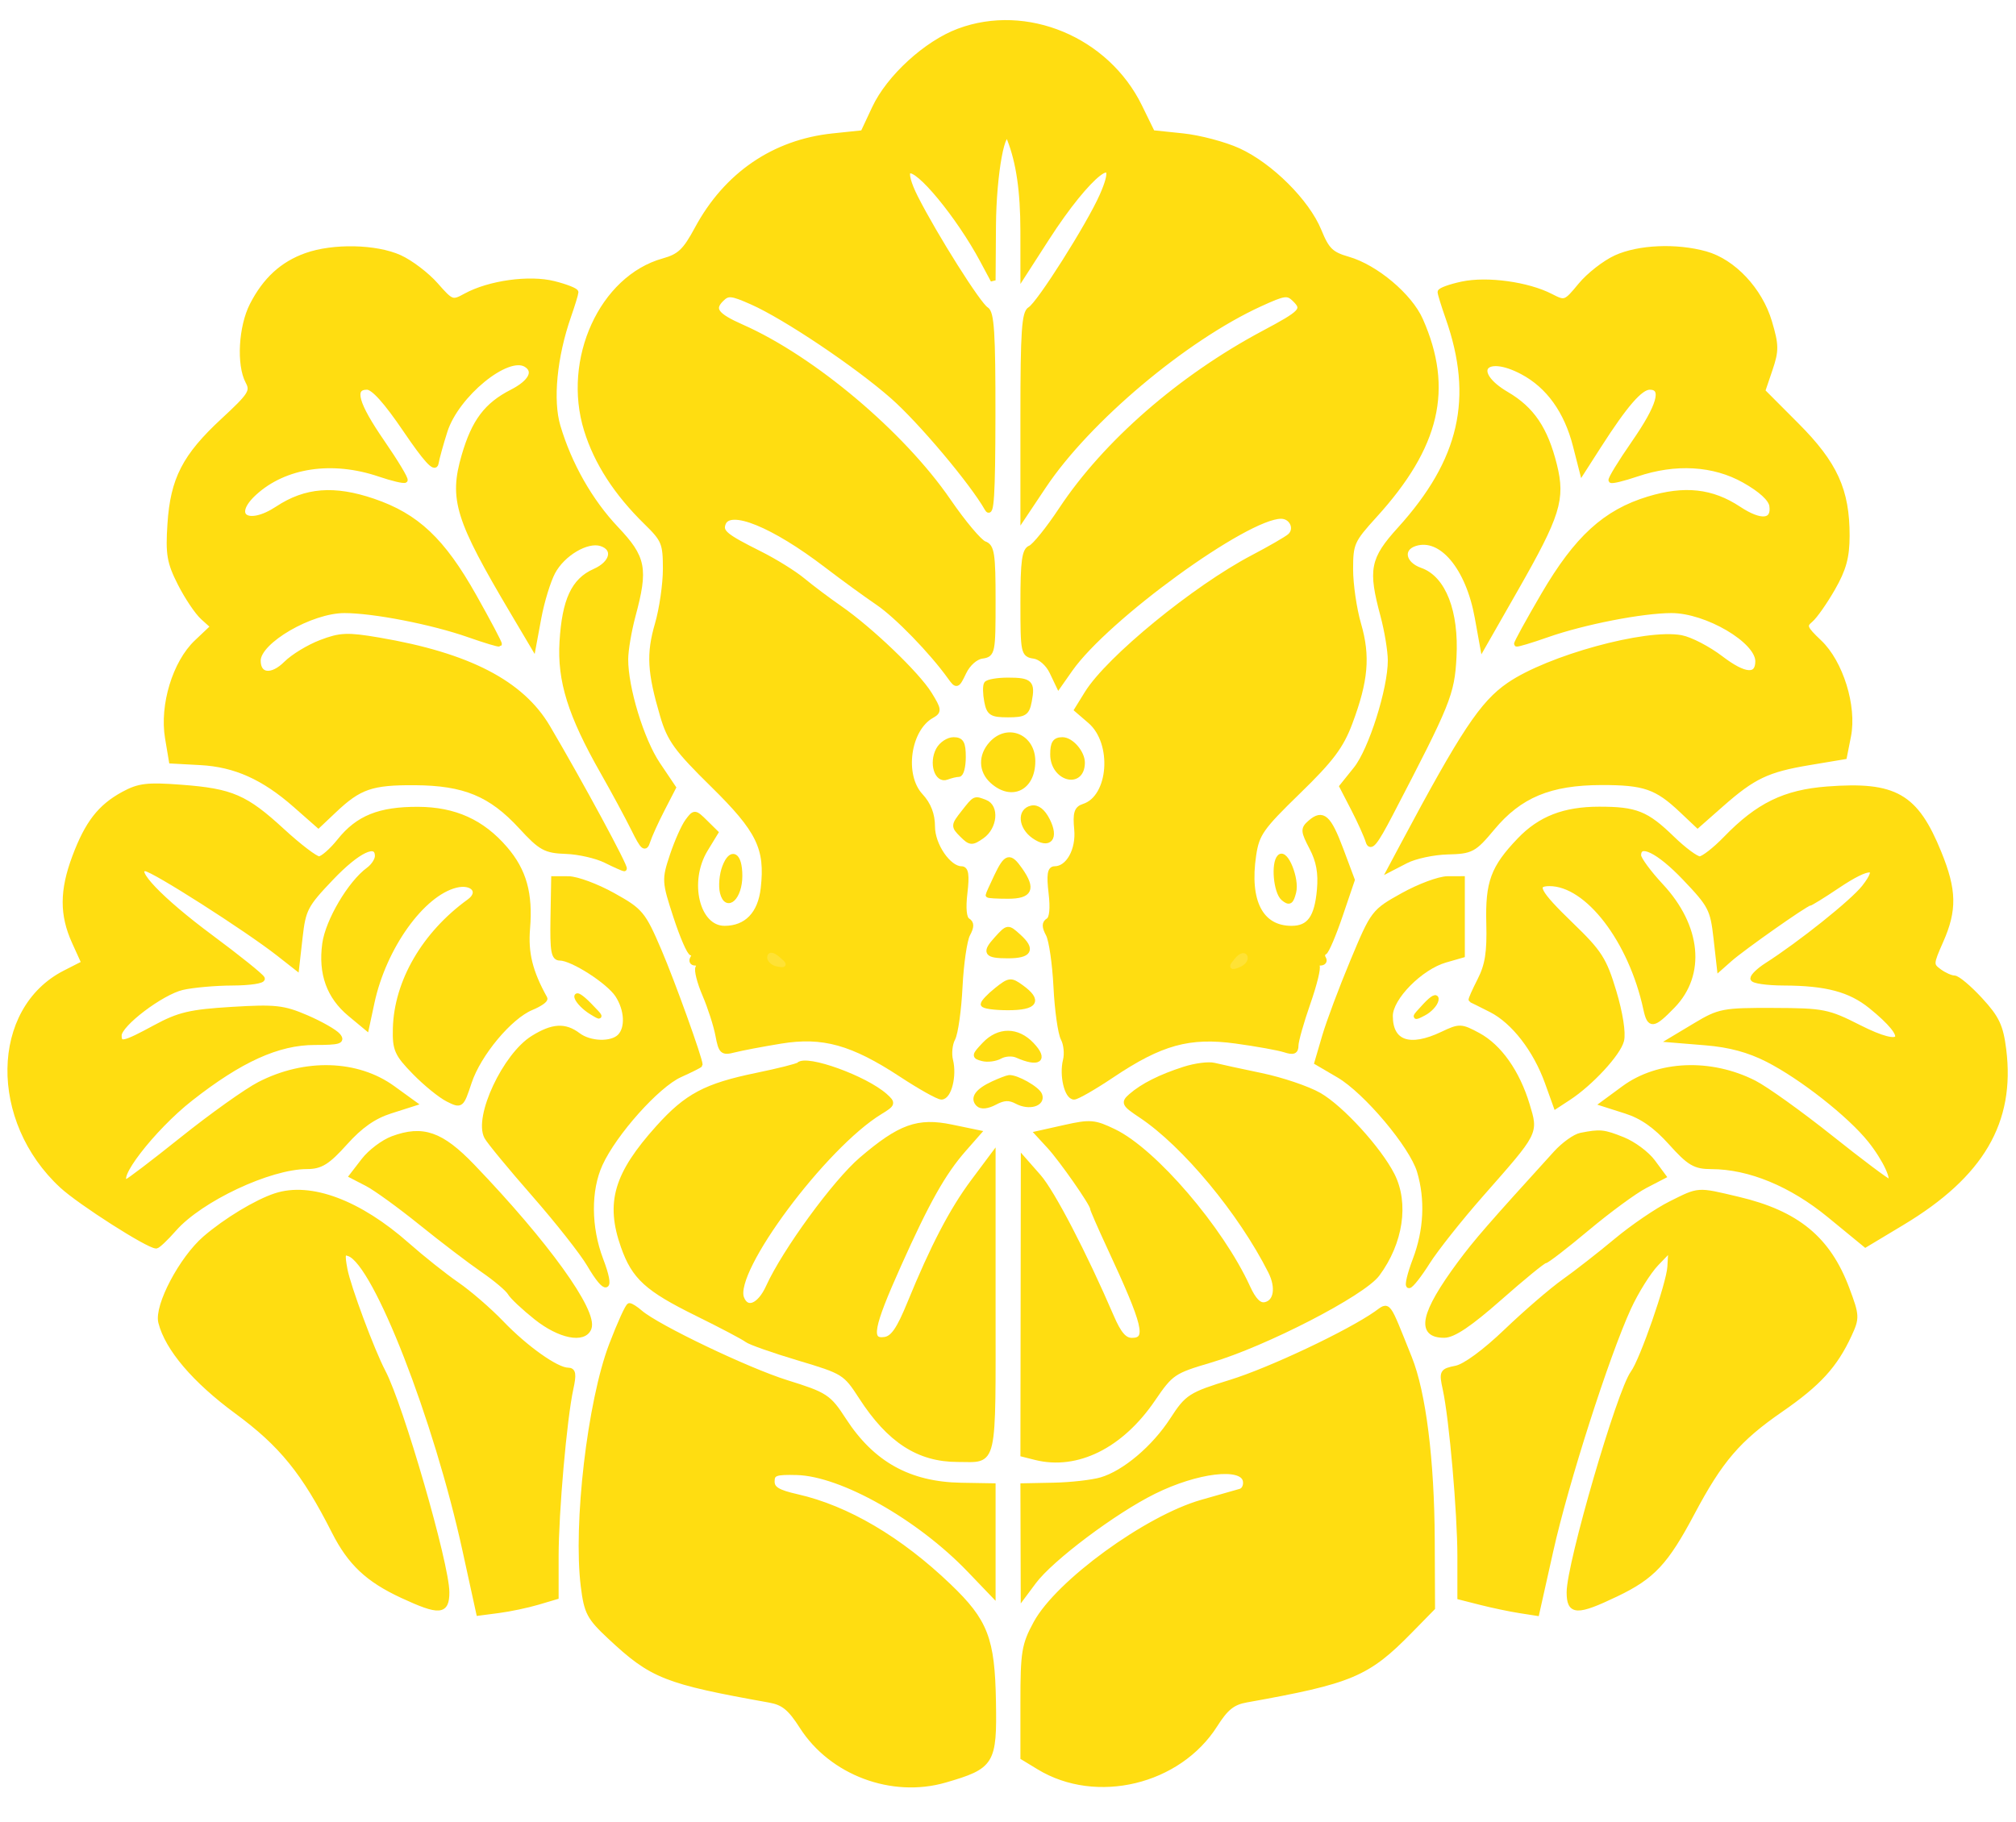
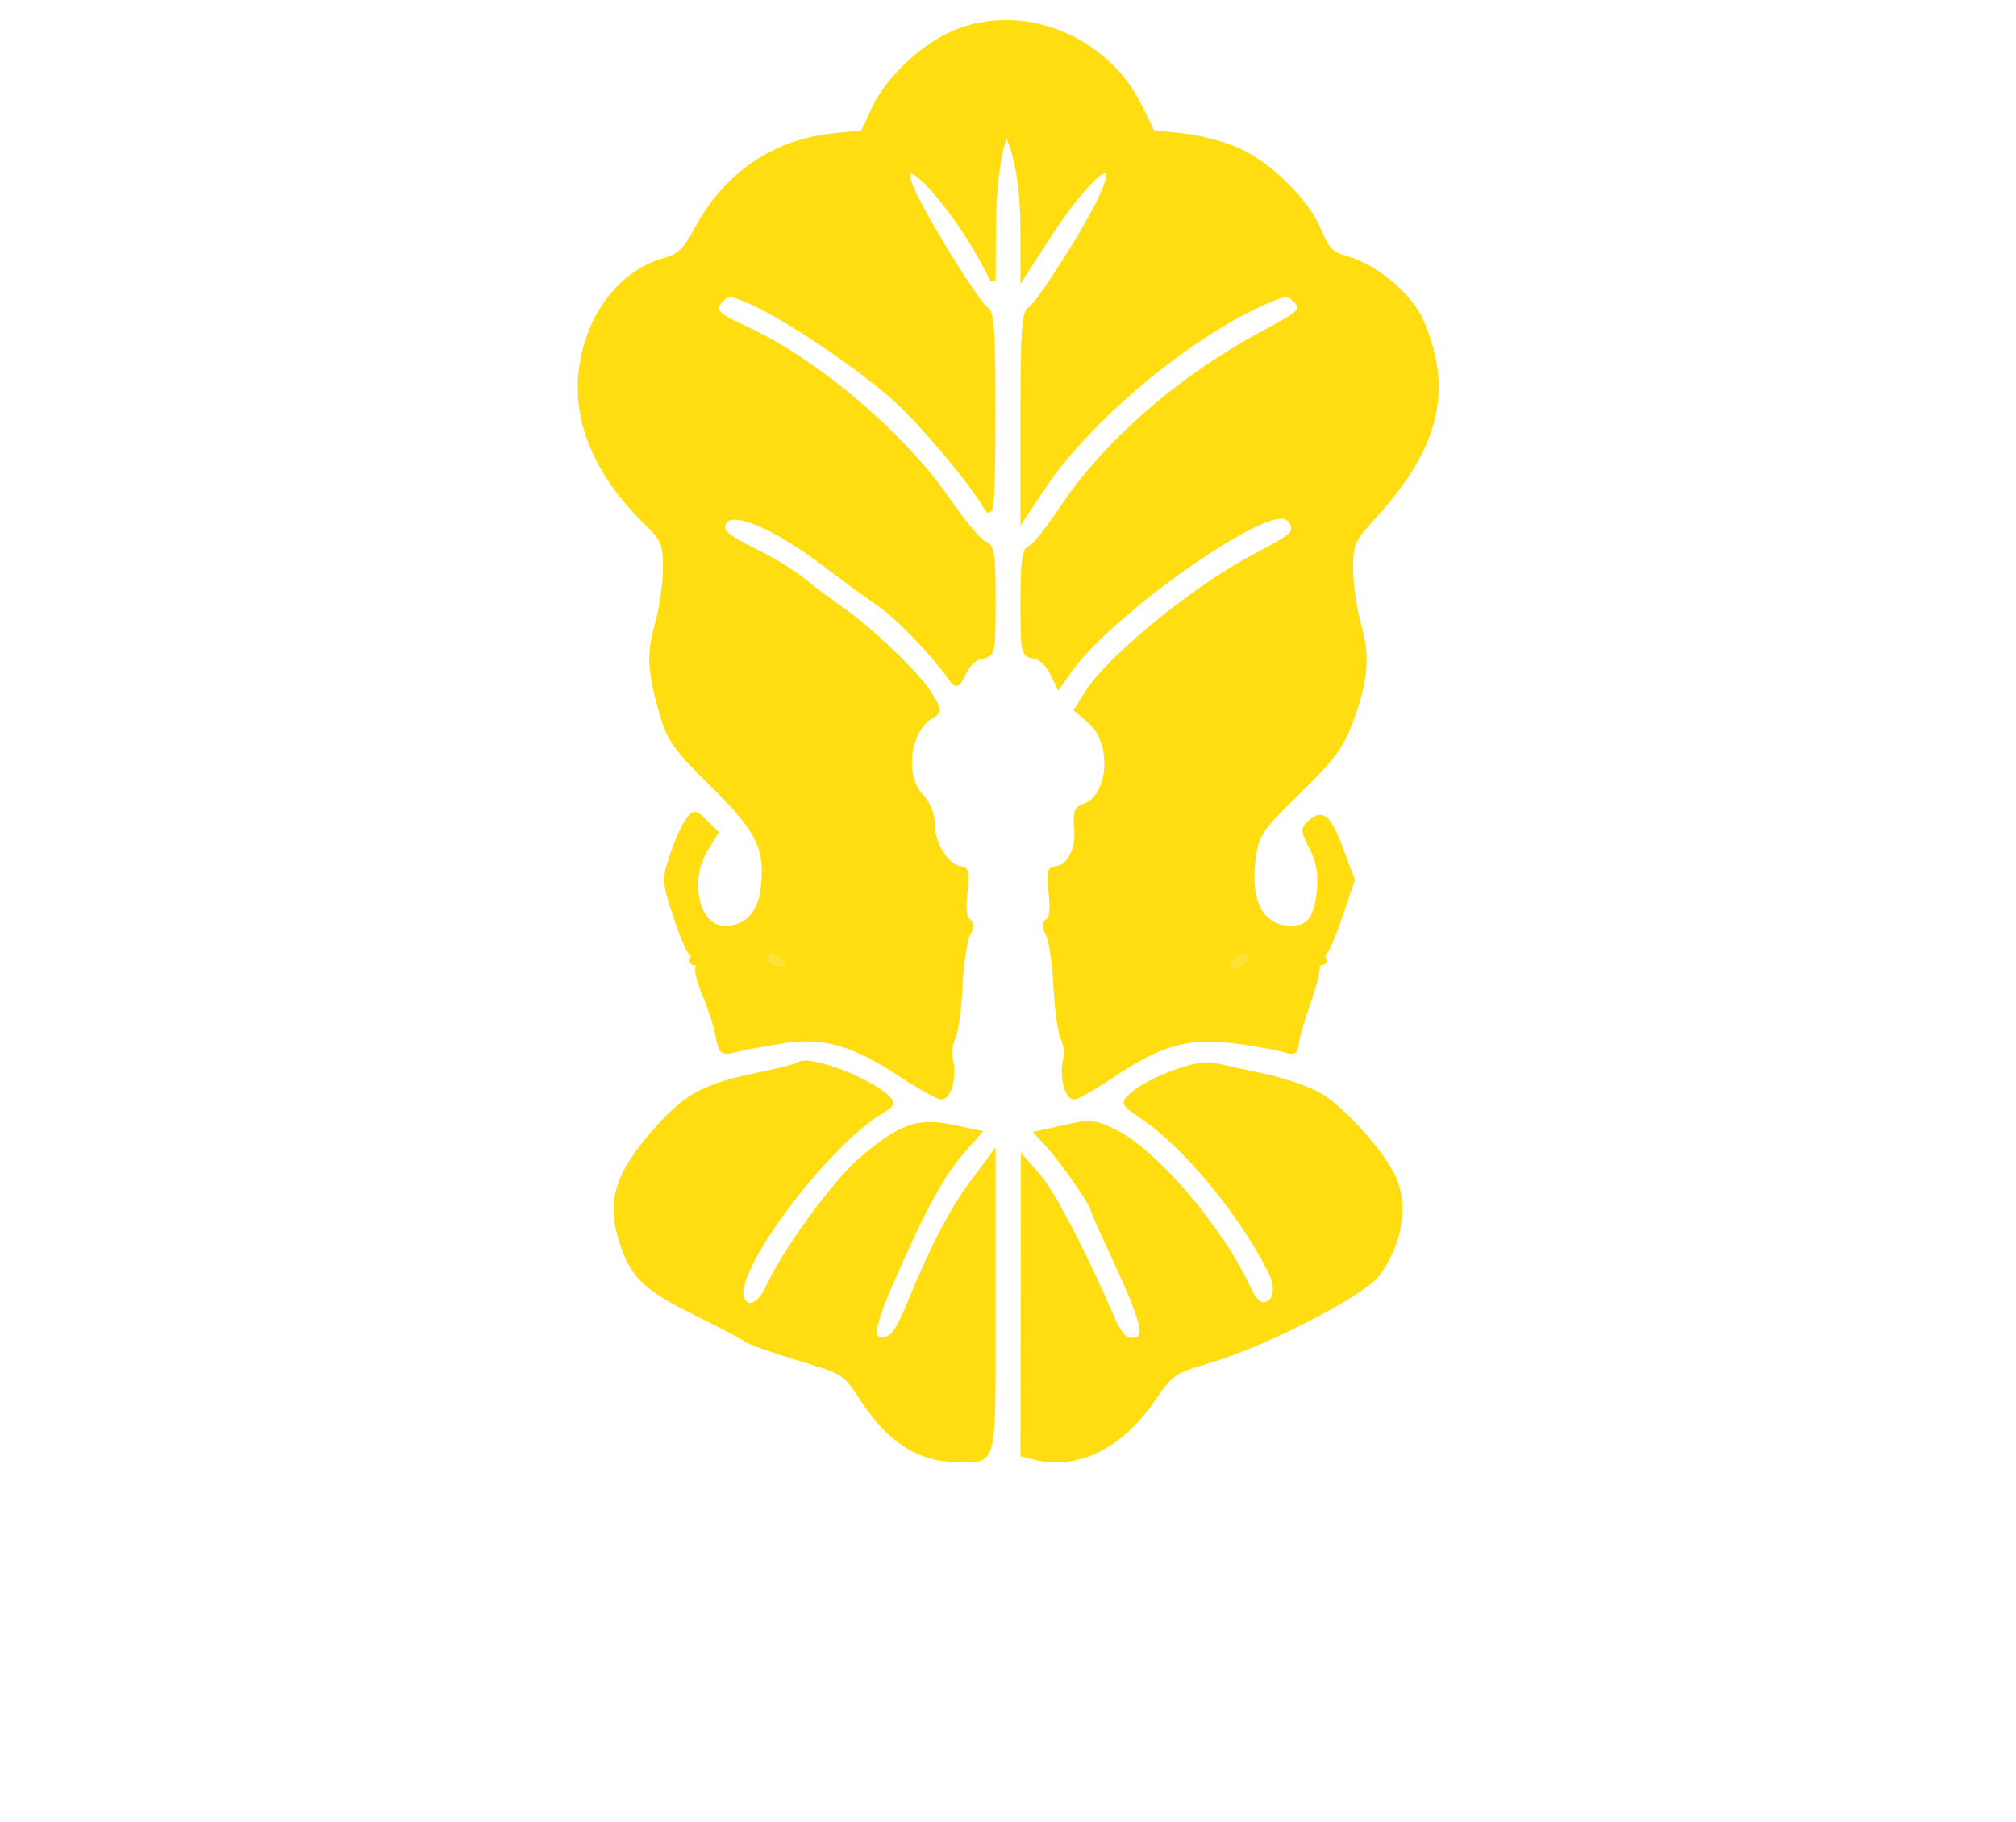
<svg xmlns="http://www.w3.org/2000/svg" width="406pt" height="367pt" version="1.0" viewBox="0 0 406 367">
  <path fill="#FFDD11FF" stroke="#FFDD11FF" d="M193.079 6.245c-6.542 2.441-14.065 9.321-16.968 15.519l-2.33 4.974-6.055.633c-11.854 1.239-21.477 7.827-27.339 18.718-2.412 4.479-3.526 5.54-6.766 6.443-12.414 3.458-19.897 19.876-15.521 34.053 2.033 6.586 6.018 12.751 12.066 18.664 3.542 3.463 3.834 4.175 3.834 9.346 0 3.078-.726 8.093-1.613 11.144-1.74 5.988-1.535 9.631 1.036 18.399 1.424 4.854 2.833 6.798 10.139 13.981 9.303 9.148 11.052 12.741 10.14 20.831-.582 5.167-3.371 8.05-7.787 8.05-5.521 0-7.792-9.409-3.836-15.897l2.071-3.398-2.133-2.102c-2.084-2.055-2.164-2.06-3.544-.204-.776 1.044-2.162 4.16-3.08 6.924-1.625 4.893-1.606 5.217.719 12.348 1.313 4.027 2.752 7.324 3.197 7.326s.531.453.191 1.003-.115 1 .5 1 .865.409.556.91c-.309.5.315 2.957 1.388 5.459s2.257 6.185 2.632 8.182c.623 3.325.904 3.576 3.303 2.959 1.441-.37 5.657-1.17 9.367-1.776 8.48-1.386 14.414.267 24.322 6.774 3.761 2.471 7.373 4.492 8.027 4.492 1.54 0 2.613-4.323 1.839-7.407-.332-1.324-.133-3.287.442-4.362.576-1.075 1.236-5.773 1.468-10.44s.925-9.426 1.541-10.577c.828-1.547.827-2.274-.006-2.789-.721-.445-.918-2.445-.549-5.56.424-3.584.239-4.865-.703-4.865-2.569 0-5.827-4.74-5.827-8.477 0-2.452-.782-4.479-2.4-6.225-3.845-4.149-2.545-13.439 2.257-16.126 1.513-.847 1.472-1.226-.469-4.368-2.481-4.014-11.856-12.997-18.06-17.304-2.376-1.65-5.74-4.178-7.474-5.618-1.735-1.44-5.629-3.856-8.654-5.369-7.002-3.501-8.006-4.334-7.334-6.086 1.27-3.308 10.053.26 20.729 8.42 3.358 2.567 8.032 5.972 10.388 7.569 3.842 2.603 10.874 9.847 14.566 15.007 1.319 1.842 1.435 1.8 2.773-1 .813-1.701 2.334-3.057 3.637-3.243 2.164-.308 2.241-.692 2.241-11.182 0-9.446-.228-10.943-1.75-11.475-.962-.336-4.225-4.219-7.25-8.628-9.296-13.548-27.291-28.713-41.563-35.026-5.227-2.312-6.168-3.567-4.171-5.563 1.336-1.336 2.015-1.275 6.15.554 6.688 2.958 21.057 12.597 28.373 19.032 5.625 4.948 16.009 17.292 19.018 22.608.872 1.54 1.139-2.766 1.163-18.7.024-16.726-.239-20.854-1.371-21.5-1.501-.858-10.279-14.765-14.198-22.497-1.436-2.833-1.988-4.94-1.389-5.31 1.729-1.069 10.062 9.021 14.858 17.992L200 56.47l.077-10.985c.074-10.571 1.949-20.735 3.225-17.485 1.839 4.684 2.687 10.511 2.693 18.5l.005 9 4.831-7.5c8.463-13.137 15.539-18.613 11.107-8.594-2.649 5.989-12.722 21.893-14.494 22.885-1.186.664-1.444 4.486-1.444 21.373v20.564l4.218-6.316c8.876-13.292 28.382-29.719 43.516-36.648 5.019-2.298 5.589-2.369 7.07-.889 1.991 1.992 1.426 2.593-6.304 6.711-16.758 8.926-31.9 22.128-40.787 35.56-2.601 3.93-5.4 7.404-6.221 7.719-1.191.457-1.492 2.681-1.492 11.034 0 10.075.083 10.474 2.241 10.781 1.285.184 2.819 1.531 3.597 3.159l1.356 2.839 2.344-3.339C222.826 124.455 250.985 104 257.992 104c2.232 0 3.36 2.629 1.724 4.016-.669.566-3.987 2.482-7.373 4.257-11.702 6.134-29.127 20.405-33.446 27.394l-2.042 3.304 2.671 2.298c5.075 4.365 4.254 15.396-1.276 17.152-1.44.457-1.726 1.389-1.417 4.625.399 4.188-1.704 7.954-4.441 7.954-.965 0-1.15 1.248-.722 4.865.369 3.115.172 5.115-.549 5.56-.833.515-.834 1.242-.006 2.789.616 1.151 1.309 5.911 1.541 10.577s.892 9.365 1.468 10.44c.575 1.075.774 3.038.442 4.362-.752 2.998.284 7.407 1.741 7.407.599 0 4.041-1.98 7.648-4.4 9.816-6.586 15.553-8.169 24.94-6.883 4.183.573 8.618 1.374 9.855 1.779 1.717.563 2.25.35 2.25-.898 0-.9 1.085-4.742 2.412-8.538s2.151-7.164 1.833-7.482-.027-.578.647-.578.972-.412.661-.915-.225-1.065.191-1.25c.416-.184 1.845-3.54 3.176-7.458l2.419-7.122-2.273-6.079c-2.465-6.591-3.687-7.678-6.188-5.506-1.491 1.295-1.466 1.708.316 5.119 1.381 2.645 1.819 5.067 1.522 8.428-.498 5.643-2.042 7.783-5.616 7.783-6.208 0-9.009-5.427-7.617-14.757.637-4.271 1.528-5.541 8.952-12.757 6.654-6.468 8.669-9.148 10.443-13.89 3.183-8.507 3.611-13.401 1.737-19.848-.888-3.056-1.615-8.038-1.615-11.071 0-5.196.281-5.825 4.848-10.846 12.664-13.925 15.378-25.489 9.239-39.366-2.166-4.898-9.03-10.669-14.587-12.265-3.417-.981-4.272-1.813-5.863-5.708-2.401-5.876-9.749-13.196-16.221-16.159-2.798-1.281-7.839-2.617-11.202-2.968l-6.114-.639-2.58-5.274c-6.629-13.551-22.796-20.297-36.441-15.207M249.401 194.4c-1.457.559-1.501.426-.329-.987.745-.898 1.503-1.188 1.684-.646.181.543-.429 1.277-1.355 1.633m-92.788-.194c-.887-.161-1.613-.779-1.613-1.372 0-.65.641-.534 1.613.294 1.483 1.262 1.483 1.348 0 1.078" />
-   <path fill="#FFDD11FF" stroke="#FFDD11FF" d="M61.655 51.459c-4.795 1.709-8.26 4.89-10.868 9.977-2.248 4.386-2.675 12.037-.86 15.428 1.045 1.952.563 2.714-4.95 7.818-7.777 7.2-10.163 11.831-10.754 20.867-.398 6.094-.12 7.72 2.05 12 1.381 2.723 3.438 5.789 4.571 6.813l2.061 1.862-3.315 3.138c-4.354 4.121-6.961 12.702-5.858 19.281l.782 4.664 5.866.317c6.973.376 12.725 2.955 19.092 8.561l4.648 4.091 3.19-3.018c5.057-4.785 7.521-5.635 16.19-5.586 10.024.057 15.354 2.262 21.433 8.865 3.99 4.334 4.896 4.831 9.075 4.978 2.553.09 6.14.911 7.97 1.824 1.831.914 3.515 1.661 3.743 1.661.548 0-8.817-17.329-15.403-28.5-5.291-8.975-16.008-14.512-34.025-17.578-6.32-1.076-7.755-1.017-11.663.475-2.451.936-5.611 2.857-7.022 4.268-2.843 2.843-5.608 2.555-5.608-.583C52 129.166 62.618 123 69.362 123c5.901 0 17.706 2.303 25.071 4.892 3.259 1.146 6.017 1.976 6.129 1.845.112-.13-2.175-4.461-5.08-9.624-6.359-11.299-11.554-16.198-20.341-19.186-7.849-2.669-13.598-2.214-19.248 1.525-6.011 3.978-9.702 1.465-4.643-3.161 6.09-5.568 15.643-7.001 25.154-3.772 2.632.893 4.966 1.444 5.186 1.224s-1.847-3.663-4.595-7.652C71.666 81.356 70.732 78 73.907 78c1.275 0 3.841 2.851 7.75 8.61 4.087 6.023 5.937 8.052 6.157 6.75.173-1.023.985-3.963 1.805-6.533 2.324-7.285 12.577-15.678 16.324-13.362 2.123 1.312.965 3.541-2.848 5.487-5.132 2.618-7.635 5.954-9.639 12.846-2.55 8.774-1.306 12.759 9.872 31.62l4.1 6.919 1.097-5.919c.604-3.255 1.865-7.373 2.803-9.151 1.972-3.738 6.893-6.649 9.722-5.751 3.04.965 2.34 3.951-1.3 5.554-4.223 1.858-6.066 5.843-6.57 14.201-.474 7.863 1.681 14.748 8.21 26.229 2.19 3.85 4.982 9.025 6.206 11.5 1.874 3.792 2.322 4.185 2.851 2.5.345-1.1 1.653-3.99 2.907-6.422l2.279-4.422-3.163-4.7c-3.266-4.853-6.479-15.382-6.458-21.162.006-1.811.676-5.769 1.488-8.794 2.545-9.484 2.125-11.646-3.398-17.486-5.246-5.546-9.443-12.932-11.734-20.648-1.551-5.223-.7-14.017 2.149-22.193.8-2.295 1.46-4.457 1.468-4.804s-1.986-1.135-4.431-1.751c-4.967-1.251-13.046-.125-17.791 2.478-2.655 1.457-2.836 1.391-5.992-2.204-1.79-2.038-5.058-4.525-7.262-5.527-4.772-2.168-13.393-2.353-18.854-.406M325.429 51.893c-2.239 1.017-5.449 3.521-7.133 5.564-2.998 3.637-3.123 3.684-5.968 2.213-4.642-2.401-12.846-3.53-17.867-2.46-2.453.524-4.454 1.253-4.446 1.621s.726 2.694 1.596 5.169c5.69 16.182 2.819 28.774-9.713 42.612-5.501 6.075-5.894 8.088-3.398 17.388.812 3.025 1.482 7.084 1.488 9.02.02 5.773-3.876 18.082-6.926 21.884l-2.824 3.521 2.344 4.537c1.289 2.496 2.613 5.434 2.942 6.53.473 1.572 1.421.413 4.5-5.5 11.673-22.417 12.396-24.202 12.797-31.615.493-9.132-2.123-15.889-6.782-17.513-3.502-1.221-4.125-4.384-1.055-5.359 5.266-1.671 10.683 4.769 12.511 14.875l1.083 5.99 6.674-11.696c8.507-14.908 9.512-18.124 7.803-24.979-1.816-7.285-4.523-11.299-9.642-14.299-7.53-4.413-4.567-8.566 3.179-4.457 5.243 2.782 8.89 7.853 10.676 14.846l1.35 5.285 3.389-5.285C327.333 81.479 330.357 78 332.25 78c3.046 0 1.97 3.763-3.215 11.242-2.73 3.939-4.798 7.328-4.595 7.532s2.524-.362 5.156-1.255c7.812-2.652 15.534-2.202 21.681 1.263 3.351 1.888 5.338 3.711 5.543 5.085.494 3.306-2.219 3.559-6.66.62-5.422-3.588-10.894-4.187-18.158-1.988-8.719 2.64-14.469 7.894-21.154 19.332-3.108 5.318-5.552 9.776-5.429 9.906s2.889-.699 6.148-1.845c7.36-2.587 19.169-4.892 25.061-4.892 7.067 0 17.372 6.054 17.372 10.206 0 3.251-2.664 3.037-7.424-.596-2.542-1.94-6.14-3.813-7.997-4.161-7.1-1.332-26.692 4.041-34.673 9.51-5.395 3.697-9.28 9.56-21.429 32.338l-2.558 4.796 3.236-1.673c1.779-.92 5.539-1.729 8.354-1.797 4.822-.116 5.346-.396 9.055-4.847 5.472-6.566 11.586-9.112 21.936-9.133 8.659-.017 11.15.847 16.19 5.615l3.19 3.018 4.81-4.239c6.411-5.648 9.228-6.989 17.651-8.399l7.106-1.19.823-4.161c1.187-6.001-1.56-14.855-5.876-18.94-2.949-2.792-3.152-3.303-1.768-4.451.859-.714 2.866-3.57 4.459-6.347 2.238-3.902 2.898-6.315 2.906-10.621.015-9.17-2.427-14.526-10.162-22.285l-6.836-6.857 1.469-4.327c1.306-3.845 1.294-4.916-.101-9.615-1.917-6.455-7.284-12.174-12.884-13.729-5.9-1.638-13.445-1.313-18.048.778" />
-   <path fill="#FFDD11FF" stroke="#FFDD11FF" d="M24.84 159.962c-4.697 2.558-7.258 5.867-9.799 12.659-2.538 6.782-2.557 11.646-.066 17.133l1.931 4.254-3.827 1.952c-14.519 7.407-14.827 29.8-.591 42.922C16.131 242.24 29.842 251 31.455 251c.333 0 1.961-1.543 3.617-3.429C40.351 241.558 54.302 235 61.813 235c2.777 0 4.159-.865 7.731-4.837 3.063-3.408 5.752-5.285 9.097-6.353l4.748-1.515-4.277-3.099c-7.193-5.21-17.669-5.517-26.856-.787-2.616 1.347-9.577 6.306-15.47 11.02S25.831 238 25.536 238c-3.023 0 5.182-10.664 12.831-16.676 10.018-7.874 17.632-11.322 25.005-11.323 4.901-.001 5.682-.231 4.719-1.391-.635-.765-3.502-2.401-6.372-3.636-4.652-2.001-6.286-2.18-15.038-1.647-8.379.51-10.642 1.043-15.428 3.635-6.333 3.431-7.253 3.634-7.253 1.605 0-2.217 8.508-8.664 12.724-9.643 2.077-.482 6.626-.887 10.109-.9 3.484-.013 6.184-.422 6-.909-.183-.487-4.877-4.259-10.431-8.382C32.346 181.267 26.364 175 29.293 175c1.473 0 20.402 12.082 26.83 17.124l3.622 2.842.694-6.126c.644-5.696 1.085-6.538 6.279-11.983 5.352-5.611 9.282-7.48 9.282-4.414 0 .794-.807 2.032-1.794 2.75-3.668 2.672-8.182 10.32-8.812 14.932-.816 5.976.86 10.632 5.093 14.147l3.338 2.772 1.092-5.094c2.392-11.15 10.081-21.907 16.879-23.614 3.42-.858 5.284 1.379 2.704 3.244-9.043 6.536-14.652 16.19-14.884 25.62-.104 4.206.305 5.133 3.884 8.801 2.2 2.255 5.216 4.707 6.703 5.449 2.681 1.339 2.715 1.312 4.304-3.471 1.884-5.672 8.145-13.178 12.496-14.98 1.69-.7 2.919-1.549 2.732-1.886-2.965-5.34-3.9-9.111-3.488-14.076.583-7.031-.701-11.629-4.478-16.037-4.647-5.424-10.183-7.939-17.551-7.972-7.784-.035-12.126 1.711-15.843 6.369-1.581 1.981-3.441 3.603-4.134 3.603-.692 0-3.993-2.514-7.336-5.587-7.471-6.868-10.241-8.068-20.407-8.838-6.833-.517-8.531-.315-11.658 1.387M368 158.929c-8.584.653-13.951 3.275-20.453 9.989-2.174 2.245-4.536 4.082-5.249 4.082s-3.204-1.852-5.537-4.116c-5.203-5.049-7.289-5.884-14.704-5.884-7.035 0-11.893 1.888-16.051 6.237-5.322 5.568-6.396 8.484-6.182 16.783.151 5.817-.257 8.406-1.799 11.432-1.097 2.151-1.889 3.942-1.76 3.98s1.944.938 4.034 2.002c4.524 2.303 8.936 7.998 11.31 14.598l1.724 4.796 2.545-1.664c4.482-2.931 10.025-8.93 10.687-11.567.381-1.517-.244-5.513-1.537-9.827-1.939-6.471-2.885-7.952-8.604-13.47-6.79-6.553-7.711-8.3-4.374-8.3 7.641 0 16.405 11.41 19.394 25.25.766 3.547 1.471 3.465 5.439-.629 6.167-6.363 5.215-16.016-2.385-24.177-2.474-2.657-4.498-5.419-4.498-6.137 0-2.937 4.022-.965 9.282 4.55 5.208 5.46 5.634 6.275 6.287 12.048l.7 6.191 2.116-1.873c2.559-2.267 15.283-11.223 15.944-11.223.258 0 2.839-1.594 5.733-3.542 6.542-4.402 8.936-4.273 5.351.288-2.321 2.952-12.793 11.326-19.663 15.724-1.512.968-2.75 2.158-2.75 2.645s2.813.896 6.25.909c8.584.033 13.36 1.311 17.539 4.693 8.135 6.584 6.815 8.904-2.403 4.225-6.276-3.186-7.213-3.37-17.261-3.405-10.058-.035-10.892.123-15.625 2.962l-5 2.999 7 .574c4.84.397 8.697 1.44 12.5 3.381 6.845 3.494 16.504 11.088 20.608 16.203 3.08 3.838 5.157 8.344 3.846 8.344-.374 0-5.692-3.991-11.817-8.869s-13.048-9.836-15.384-11.019c-8.775-4.441-19.291-4-26.227 1.1l-4.259 3.133 4.67 1.49c3.261 1.041 5.983 2.951 9.019 6.328 3.764 4.186 4.868 4.838 8.197 4.845 7.647.015 16.095 3.5 23.786 9.811l7.241 5.944 7.41-4.452c15.964-9.592 22.262-20.336 20.444-34.883-.59-4.724-1.375-6.385-4.748-10.044-2.222-2.411-4.572-4.384-5.222-4.384s-1.998-.597-2.996-1.327c-1.744-1.275-1.732-1.513.309-6.127 2.763-6.246 2.678-10.219-.376-17.736-4.688-11.536-8.851-13.919-22.501-12.881M123.153 270.915c-4.358 11.411-7.251 36.144-5.69 48.639.658 5.261 1.192 6.272 5.384 10.191 8.47 7.919 11.14 8.976 32.153 12.738 2.771.496 4.125 1.604 6.5 5.319 5.963 9.328 18.157 13.893 28.828 10.791 9.496-2.761 9.957-3.509 9.746-15.83-.217-12.634-1.584-16.183-8.952-23.244-9.907-9.495-20.537-15.756-30.622-18.039-3.876-.877-5-1.564-5-3.056 0-1.66.686-1.906 5-1.79 9.027.242 24.596 9.039 34.75 19.636l4.75 4.957v-21.932l-6.442-.11c-10.478-.178-17.901-4.305-23.621-13.132-3.043-4.697-3.658-5.1-11.515-7.549-7.905-2.463-26.142-11.197-29.501-14.127-.868-.757-1.841-1.377-2.162-1.377s-1.944 3.562-3.606 7.915M277.159 264.601c-5.629 3.944-21.36 11.373-29.27 13.823-8.187 2.536-8.768 2.909-11.785 7.565-3.688 5.691-9.65 10.725-14.326 12.095-1.803.528-6.09 1.017-9.528 1.086l-6.25.125.032 11.103.031 11.102 2.146-2.879c3.475-4.663 16.197-14.218 24.188-18.168 8.664-4.282 17.749-5.368 18.394-2.2.196.964-.239 1.925-.967 2.135-.728.211-4.213 1.204-7.743 2.207-11.149 3.168-29.002 16.17-33.467 24.372C206.24 331.331 206 332.79 206 342.9v11.129l3.225 1.961c11.565 7.034 28.165 3.045 35.495-8.528 2.17-3.426 3.548-4.527 6.28-5.015 21.169-3.784 24.384-5.143 33-13.941l4.5-4.595-.06-13.705c-.071-16.088-1.768-29.639-4.593-36.675-4.624-11.519-4.063-10.77-6.688-8.93M55.5 240.857c-3.868 1.27-10.043 5.006-14.19 8.582-4.731 4.081-9.765 13.619-8.931 16.92 1.341 5.301 6.816 11.733 15.299 17.974 9.015 6.631 13.568 12.243 19.604 24.167 3.209 6.337 6.787 9.71 13.718 12.927 7.515 3.489 9 3.377 8.998-.677-.002-5.64-9.24-37.576-12.851-44.428-2.194-4.162-7.018-17.116-7.671-20.598-.596-3.177-.461-3.656.884-3.139 5.342 2.049 17.477 33.189 23.274 59.717l2.765 12.658 4.051-.53c2.227-.291 5.738-1.029 7.8-1.64l3.75-1.11v-8.166c0-8.88 1.661-27.765 2.969-33.764.644-2.951.517-3.75-.595-3.75-2.281 0-8.526-4.43-13.374-9.486-2.475-2.582-6.525-6.087-9-7.789-2.475-1.703-6.975-5.283-10-7.956-9.691-8.565-19.47-12.223-26.5-9.912M336.431 242.473c-2.73 1.36-7.655 4.72-10.947 7.468-3.291 2.747-8.009 6.43-10.484 8.184s-7.717 6.27-11.648 10.036c-4.335 4.153-8.318 7.082-10.122 7.443-2.84.568-2.937.758-2.177 4.245 1.291 5.925 2.947 24.856 2.947 33.695v8.196l4.25 1.079c2.338.593 5.825 1.325 7.75 1.626l3.5.547 2.838-12.691c3.062-13.688 11.201-39.098 15.632-48.801 1.507-3.3 4.043-7.35 5.635-9l2.895-3-.216 3.715c-.197 3.395-5.57 18.846-7.419 21.337-2.742 3.693-12.861 38.462-12.863 44.198-.002 4.131 1.528 4.192 9.498.375 7.325-3.508 9.994-6.365 15.317-16.397 5.643-10.634 9.244-14.829 17.823-20.759 7.587-5.245 10.913-8.883 13.778-15.068 1.59-3.434 1.569-3.86-.453-9.266-3.778-10.097-10.066-15.269-21.979-18.077-8.278-1.951-7.731-1.988-13.555.915" />
  <path fill="#FFDD11FF" stroke="#FFDD11FF" d="M160.861 214.473c-.273.273-4.066 1.23-8.429 2.128-10.295 2.119-14.125 4.151-19.875 10.547-8.462 9.412-10.137 15.123-7.023 23.948 2.184 6.192 4.785 8.558 14.87 13.527 4.898 2.414 9.398 4.787 10 5.275s5.296 2.142 10.43 3.675c9.11 2.72 9.414 2.909 12.615 7.857 5.659 8.749 11.568 12.57 19.437 12.57 7.613 0 7.114 2.194 7.114-31.288v-30.073l-4.014 5.379c-4.265 5.718-8.111 13.09-12.77 24.482-2.17 5.306-3.39 7.077-5.04 7.32-3.346.491-2.794-2.466 2.785-14.93 5.77-12.888 9.013-18.652 13.139-23.352l2.97-3.382-5.443-1.13c-6.765-1.404-10.372-.107-18.124 6.516-5.319 4.544-15.475 18.456-18.768 25.708-1.748 3.849-4.346 4.927-5.38 2.232-2.097-5.463 16.612-30.6 27.899-37.485 2.597-1.584 2.654-1.769 1-3.242-4.023-3.583-15.829-7.847-17.393-6.282M238.5 215.369c-4.759 1.525-8.37 3.339-10.712 5.38-1.586 1.382-1.439 1.674 2 3.965 8.749 5.828 20.077 19.463 26.091 31.405 1.643 3.263 1.141 6.253-1.123 6.69-1.18.227-2.271-.872-3.467-3.489-5.407-11.831-18.815-27.46-26.93-31.388-3.93-1.903-4.798-1.977-9.863-.844l-5.553 1.243 2.381 2.585c2.457 2.666 8.676 11.573 8.676 12.425 0 .264 1.534 3.783 3.409 7.82 7.354 15.832 8.078 18.839 4.535 18.839-1.5 0-2.61-1.286-4.101-4.75-5.459-12.683-11.911-25.096-14.684-28.25l-3.078-3.5-.04 29.731-.041 29.731 2.56.642c8.312 2.087 17.197-2.321 23.595-11.704 3.663-5.374 4.132-5.693 11.581-7.892 11.026-3.253 30.723-13.411 33.646-17.351 4.699-6.335 5.887-14.263 2.99-19.957-2.672-5.251-10.248-13.547-14.705-16.102-2.292-1.314-7.542-3.092-11.667-3.949-4.125-.858-8.4-1.785-9.5-2.061s-3.8.076-6 .781" />
-   <path fill="#FFDD11FF" stroke="#FFDD11FF" d="M111.359 185.001c-.116 6.625.126 7.999 1.412 7.999 2.479 0 9.793 4.686 11.587 7.424 1.933 2.95 2.13 6.688.442 8.376-1.647 1.647-6.012 1.507-8.359-.268-2.689-2.034-5.135-1.884-9.082.555-5.633 3.481-11.48 15.95-9.347 19.935.511.955 4.802 6.158 9.537 11.563 4.734 5.404 9.74 11.759 11.124 14.12 3.465 5.913 4.735 5.391 2.323-.955-2.475-6.512-2.523-14-.125-19.25 2.855-6.248 11.49-15.908 16.064-17.971 2.236-1.008 4.065-1.932 4.065-2.053 0-1.189-5.577-16.692-8.244-22.917-3.235-7.55-3.694-8.102-9.329-11.238-3.26-1.813-7.277-3.302-8.927-3.308l-3-.01-.141 7.998M282.543 180.338c-5.899 3.282-5.996 3.409-10.102 13.238-2.28 5.458-4.84 12.295-5.689 15.193l-1.544 5.269 4.402 2.579c5.472 3.207 14.713 14.181 16.244 19.291 1.696 5.659 1.397 11.93-.85 17.842-1.098 2.888-1.66 5.249-1.25 5.248s2.091-2.138 3.736-4.75c1.644-2.611 6.519-8.759 10.833-13.661 11.172-12.694 10.969-12.299 9.249-18.014-1.978-6.573-5.621-11.746-9.891-14.045-3.437-1.852-3.757-1.862-7.173-.233-6.62 3.157-10.508 1.806-10.508-3.65 0-3.653 6.066-9.801 11.093-11.243l3.407-.978V177l-3 .012c-1.65.007-5.68 1.503-8.957 3.326M79.08 229.356c-1.881.698-4.503 2.673-5.827 4.39l-2.408 3.123 3.095 1.6c1.702.88 6.584 4.417 10.848 7.86 4.264 3.442 9.864 7.712 12.445 9.487s5.047 3.857 5.48 4.624c.433.768 2.812 3.003 5.287 4.968 4.718 3.746 9.624 4.734 10.62 2.14 1.291-3.365-8.578-17.075-23.444-32.568-6.3-6.565-10.036-7.871-16.096-5.624M318.361 228.691c-1.177.231-3.447 1.857-5.045 3.614-13.189 14.508-16.056 17.803-19.307 22.195-7.459 10.078-8.425 14.516-3.152 14.484 1.854-.011 5.177-2.251 11.126-7.5 4.665-4.116 8.782-7.484 9.148-7.484s4.198-2.958 8.517-6.573 9.544-7.453 11.613-8.526l3.761-1.953-2.164-2.927c-1.19-1.609-3.904-3.623-6.031-4.474-3.891-1.557-4.548-1.623-8.466-.856M199.655 149.829c-2.171 2.399-2.1 5.458.174 7.516 3.891 3.521 8.171 1.421 8.171-4.01 0-4.974-5.084-7.11-8.345-3.506M198.651 137.756c-.257.415-.231 1.99.058 3.5.461 2.414.978 2.744 4.291 2.744s3.83-.33 4.291-2.744c.716-3.744.2-4.256-4.291-4.256-2.135 0-4.092.34-4.349.756M200 218.29c-3.131 1.446-4.192 2.918-2.979 4.131.585.585 1.842.455 3.334-.343 1.788-.957 2.915-1.004 4.448-.184 2.438 1.305 5.275.474 4.579-1.341-.472-1.23-4.719-3.626-6.179-3.485-.387.037-1.828.587-3.203 1.222M198.256 210.402c-2.105 2.221-2.13 2.398-.392 2.852 1.018.267 2.618.056 3.555-.468.936-.525 2.463-.617 3.392-.206 4.402 1.948 5.853.902 2.969-2.14-2.897-3.056-6.65-3.07-9.524-.038M194.034 163.684c-2.04 2.593-2.05 2.745-.295 4.5 1.663 1.663 2.003 1.685 4.039.259 2.569-1.8 2.958-5.947.64-6.836-2.186-.839-2.033-.912-4.384 2.077M200.685 176.534c-.927 1.944-1.685 3.641-1.685 3.773 0 .131 1.8.238 4 .238 4.462 0 5.139-1.474 2.443-5.322-2.105-3.007-2.789-2.819-4.758 1.311M188.98 151.038c-1.417 2.647-.301 6.299 1.692 5.534.82-.314 1.905-.572 2.41-.572s.918-1.575.918-3.5c0-2.812-.386-3.5-1.965-3.5-1.08 0-2.455.917-3.055 2.038M200.72 199.407c-1.496 1.192-2.72 2.489-2.72 2.881s2.25.712 5 .712c5.538 0 6.451-1.402 2.688-4.131-2.112-1.532-2.414-1.499-4.968.538M212 151.965c0 4.853 5.894 6.546 5.985 1.719.038-2.034-2.236-4.684-4.02-4.684-1.511 0-1.965.684-1.965 2.965M207.75 162.768c-2.449.53-2.182 3.816.459 5.666 3.107 2.176 4.59.423 2.728-3.226-.931-1.827-2.053-2.685-3.187-2.44M200.75 189.083c-2.588 2.835-2.181 3.462 2.25 3.462 4.359 0 5.067-1.269 2.171-3.89-2.197-1.989-2.216-1.987-4.421.428M145.943 174.651c-.58 1.524-.785 3.841-.457 5.148.872 3.475 3.514.947 3.514-3.362 0-4.316-1.715-5.317-3.057-1.786M257.703 172.63c-1.266 1.266-.737 7.097.756 8.336 1.2.996 1.57.769 2.083-1.279.658-2.619-1.619-8.277-2.839-7.057" />
-   <path fill="#FFDD11FF" stroke="#FFDD11FF" d="M116.19 200.914c.231.778 1.52 2.095 2.865 2.927 2.201 1.362 2.159 1.221-.42-1.414-1.576-1.61-2.676-2.291-2.445-1.513M287 202.584c-2.338 2.514-2.357 2.613-.291 1.538 1.215-.632 2.34-1.841 2.5-2.687.175-.927-.702-.47-2.209 1.149" />
  <path fill="#FFE235FF" stroke="#FFE235FF" d="M249.072 193.413c-1.172 1.413-1.128 1.546.329.987.926-.356 1.536-1.09 1.355-1.633s-.939-.252-1.684.646M155 192.834c0 .593.726 1.211 1.613 1.372 1.483.27 1.483.184 0-1.078-.972-.828-1.613-.944-1.613-.294" />
</svg>